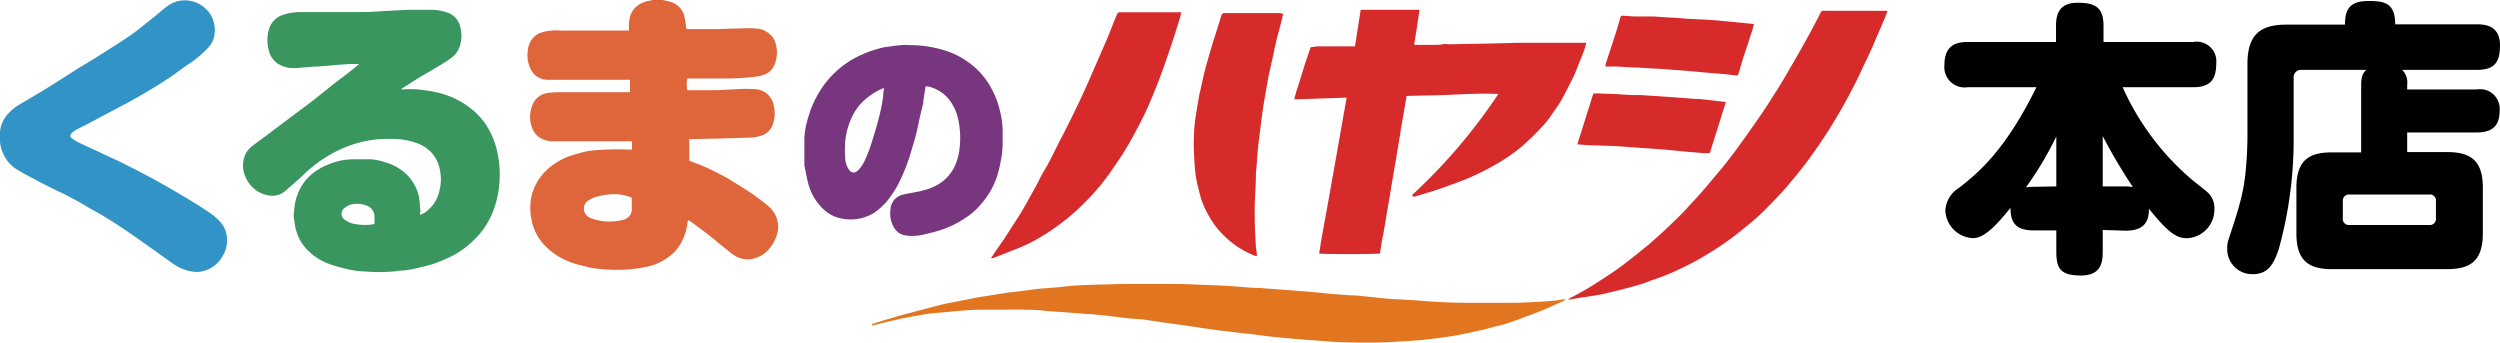
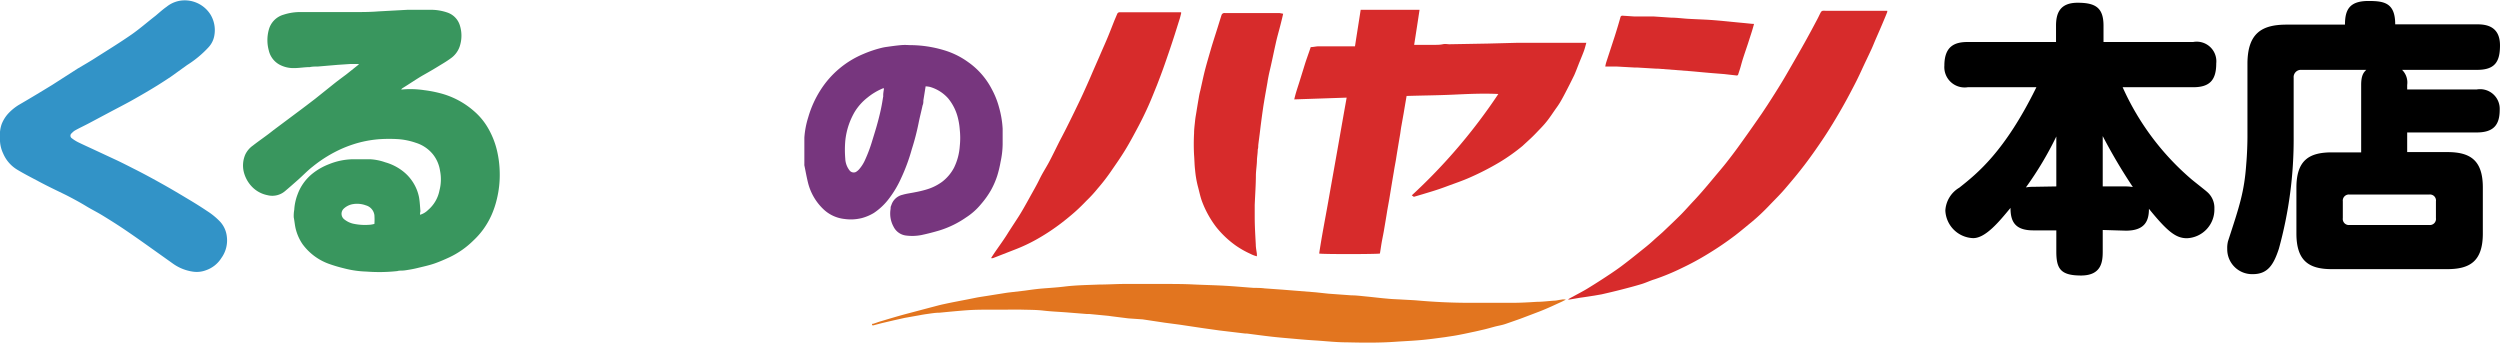
<svg xmlns="http://www.w3.org/2000/svg" viewBox="0 0 254.8 35">
  <defs>
    <style>.cls-1{fill:#df663b;}.cls-1,.cls-2,.cls-3,.cls-4,.cls-5,.cls-6{fill-rule:evenodd;}.cls-2{fill:#d72b2b;}.cls-3{fill:#39965e;}.cls-4{fill:#3293c7;}.cls-5{fill:#77367e;}.cls-6{fill:#e2751f;}</style>
  </defs>
  <g id="レイヤー_2" data-name="レイヤー 2">
    <g id="レイヤー_1-2" data-name="レイヤー 1">
-       <path class="cls-1" d="M64.39,20.15a4.71,4.71,0,0,0-1.74-.36h-.18A7.38,7.38,0,0,0,61,20a3.46,3.46,0,0,0-1.08.46,1,1,0,0,0-.35,1.15,1.17,1.17,0,0,0,.8.68,5.42,5.42,0,0,0,3.19.1,1.1,1.1,0,0,0,.84-1.09C64.38,20.89,64.39,20.53,64.39,20.15ZM67.53,0l.62.14a2.05,2.05,0,0,1,1.62,1.59c.08.4.12.8.2,1.24h1l2,0,2.1-.07c.62,0,1.24-.06,1.87,0a2.27,2.27,0,0,1,1.79.87,2.14,2.14,0,0,1,.4,1,3.24,3.24,0,0,1-.27,2,1.81,1.81,0,0,1-.79.76,3.16,3.16,0,0,1-.92.27A26.22,26.22,0,0,1,73.63,8c-.21,0-.41,0-.61,0s-.49,0-.73,0L70.18,8l-.12,0a2.66,2.66,0,0,0,0,1.19,2.6,2.6,0,0,0,.39,0l2.29,0c.78,0,1.57-.08,2.35-.1a14.89,14.89,0,0,1,1.89,0,2,2,0,0,1,1.87,1.62,3.41,3.41,0,0,1-.06,1.9,1.8,1.8,0,0,1-1,1.14,4,4,0,0,1-1.49.28l-3,.09-2.76.06-.29,0v2.2c.5.2,1,.37,1.49.58s1,.48,1.54.74c.36.19.73.38,1.08.6.63.38,1.25.77,1.87,1.16l.72.49c.46.36.95.69,1.38,1.08a2.72,2.72,0,0,1,.8,3.06,4.3,4.3,0,0,1-.53,1A3,3,0,0,1,77,26.3a2.43,2.43,0,0,1-1.78-.07,3.88,3.88,0,0,1-.91-.6c-.72-.55-1.4-1.14-2.11-1.7-.55-.43-1.11-.84-1.67-1.26a4,4,0,0,0-.39-.23,1.2,1.2,0,0,0-.07.27,5.61,5.61,0,0,1-.47,1.67,4.67,4.67,0,0,1-.86,1.3,5.61,5.61,0,0,1-3,1.54A13.59,13.59,0,0,1,63,27.5a17.17,17.17,0,0,1-2.59-.18c-.5-.08-1-.23-1.49-.35a8.24,8.24,0,0,1-1.18-.41,6.73,6.73,0,0,1-2.56-1.94,5,5,0,0,1-1-2.21,5.67,5.67,0,0,1,0-2.46,5.34,5.34,0,0,1,.64-1.52,5.89,5.89,0,0,1,2.12-2,6.84,6.84,0,0,1,1.44-.63c.41-.11.82-.25,1.24-.34a9.36,9.36,0,0,1,1.08-.15A29,29,0,0,1,64,15.24h.41v-.84l-.4,0c-2.3,0-4.6,0-6.89,0-.31,0-.61,0-.92,0a2.42,2.42,0,0,1-1-.27A1.93,1.93,0,0,1,54.22,13a3.12,3.12,0,0,1,0-2.17A1.93,1.93,0,0,1,55.7,9.5a7,7,0,0,1,1.13-.1c2.34,0,4.68,0,7,0h.38V8.13h-.38l-6,0c-.7,0-1.41,0-2.11,0A1.92,1.92,0,0,1,54.06,7a3.24,3.24,0,0,1-.28-1.73,2.58,2.58,0,0,1,.16-.77,2,2,0,0,1,1.12-1.15,5.13,5.13,0,0,1,2-.24h2.41l4.34,0h.29a1,1,0,0,0,0-.23,4,4,0,0,1,.13-1.24A2.06,2.06,0,0,1,65.13.47,2.83,2.83,0,0,1,66.29.06L66.5,0Z" />
      <path class="cls-2" d="M192.35,1.22c-.12.3-.24.6-.37.9-.26.63-.54,1.26-.81,1.88-.17.39-.32.79-.51,1.18-.3.65-.62,1.3-.94,2s-.61,1.28-.94,1.9c-.41.79-.84,1.58-1.29,2.35s-1,1.69-1.55,2.52-1.29,1.9-2,2.83-1.25,1.57-1.91,2.34c-.5.6-1.06,1.15-1.61,1.72-.32.34-.66.68-1,1s-.54.49-.81.72c-.56.46-1.13.94-1.71,1.39a32.09,32.09,0,0,1-2.8,1.91,27.56,27.56,0,0,1-2.67,1.45,23.09,23.09,0,0,1-2.77,1.15c-.47.14-.89.35-1.35.49-.69.21-1.38.39-2.08.57s-1.34.33-2,.48l-.75.13c-.47.07-.94.15-1.41.21l-1,.17a.5.5,0,0,1-.26,0c.16-.09.32-.19.49-.27.48-.27,1-.53,1.46-.81s1-.62,1.51-.95,1.29-.84,1.9-1.29,1.39-1.07,2.07-1.62c.4-.32.81-.64,1.2-1s.67-.59,1-.89c.64-.61,1.28-1.21,1.9-1.83.47-.48.92-1,1.38-1.48.27-.29.53-.58.79-.88.41-.47.81-.95,1.21-1.43s.85-1,1.25-1.51.89-1.15,1.31-1.74c.78-1.08,1.54-2.16,2.29-3.25.62-.92,1.22-1.86,1.8-2.8.44-.7.84-1.41,1.25-2.12s.9-1.56,1.34-2.35.86-1.57,1.27-2.35c.13-.24.23-.48.36-.71a.3.3,0,0,1,.18-.13,1.31,1.31,0,0,1,.28,0h6l.3,0Z" />
      <path class="cls-3" d="M38.16,22.82a6.55,6.55,0,0,0,0-.89,1.2,1.2,0,0,0-.87-1A2.57,2.57,0,0,0,36,20.8a1.79,1.79,0,0,0-1,.5.72.72,0,0,0,.08,1.05,2.28,2.28,0,0,0,.88.44,5.72,5.72,0,0,0,1.8.11A2.76,2.76,0,0,0,38.16,22.82Zm4.65-.93a1.92,1.92,0,0,0,.81-.48,3.49,3.49,0,0,0,1.17-2,4.46,4.46,0,0,0,.06-2,3.53,3.53,0,0,0-.7-1.65,3.63,3.63,0,0,0-1.78-1.21,7,7,0,0,0-1.81-.37,15.44,15.44,0,0,0-1.8,0,11.48,11.48,0,0,0-2.33.4,12.53,12.53,0,0,0-1.49.53,13.35,13.35,0,0,0-3.07,1.87c-.54.42-1,.91-1.51,1.36s-.86.76-1.3,1.13a2,2,0,0,1-1.81.42,3,3,0,0,1-1.59-.88,3.34,3.34,0,0,1-.83-1.56A2.82,2.82,0,0,1,25,15.75a2.35,2.35,0,0,1,.77-.91c.69-.54,1.39-1,2.08-1.56l2.45-1.83c.61-.45,1.21-.91,1.81-1.37l2-1.6c.38-.3.79-.6,1.19-.9l1.18-.94a.65.65,0,0,0,.11-.12c-.29,0-.57,0-.85,0l-1.34.09-2,.17c-.27,0-.55,0-.83.06-.54,0-1.07.1-1.61.1a3,3,0,0,1-1.47-.35,2.2,2.2,0,0,1-1.09-1.43,4,4,0,0,1,0-2.14A2.17,2.17,0,0,1,28.89,1.5a5.46,5.46,0,0,1,1.8-.27c1.77,0,3.55,0,5.32,0,.86,0,1.71,0,2.57-.07L41.52,1C42.26,1,43,1,43.77,1a5.15,5.15,0,0,1,1.83.28,2,2,0,0,1,1.25,1.25,3.48,3.48,0,0,1,0,2.21,2.44,2.44,0,0,1-.93,1.22c-.34.25-.7.47-1.07.69-.56.35-1.13.68-1.7,1S41.73,8.55,41,9l-.12.11a.69.69,0,0,0,.23,0,9.48,9.48,0,0,1,2.13.08,12.22,12.22,0,0,1,1.58.3,8.41,8.41,0,0,1,3.46,1.81A6.68,6.68,0,0,1,49.71,13a8.43,8.43,0,0,1,.9,2.17,10.46,10.46,0,0,1,.32,2.34,10.33,10.33,0,0,1-.3,2.82,9.13,9.13,0,0,1-.54,1.6,8.27,8.27,0,0,1-.83,1.44,8,8,0,0,1-1,1.13,8.81,8.81,0,0,1-2.47,1.73c-.5.23-1,.45-1.52.63s-1.16.32-1.74.46c-.4.1-.81.17-1.22.23s-.55,0-.82.08a17.12,17.12,0,0,1-3.12.05,10.25,10.25,0,0,1-2.34-.34,14.66,14.66,0,0,1-1.51-.45,5.73,5.73,0,0,1-2.68-2,4.79,4.79,0,0,1-.66-1.41c-.13-.44-.15-.88-.24-1.32a3.45,3.45,0,0,1,.05-.78,5.25,5.25,0,0,1,.34-1.57,4.85,4.85,0,0,1,1.56-2.15,6.38,6.38,0,0,1,1.65-.93A6.77,6.77,0,0,1,36,16.23c.57,0,1.14,0,1.71,0a5.54,5.54,0,0,1,1.55.31A5.23,5.23,0,0,1,41,17.4a4.48,4.48,0,0,1,1.16,1.29,4.38,4.38,0,0,1,.55,1.43c.08.47.1.95.14,1.42C42.82,21.64,42.81,21.75,42.81,21.89Z" />
      <path class="cls-2" d="M143.89,19.91a57,57,0,0,0,8.82-10.33c-1.57-.08-3.12,0-4.67.07s-3.11.08-4.68.13c-.1.59-.2,1.16-.29,1.71l-.24,1.35c-.05.26-.08.53-.12.79-.15.89-.3,1.78-.44,2.67-.07.41-.15.8-.21,1.2-.16.93-.31,1.85-.46,2.77l-.21,1.17c-.11.71-.23,1.4-.35,2.11-.07.4-.16.81-.23,1.22s-.11.73-.17,1.07c-.28.07-5.9.08-6.19,0,.26-1.76.61-3.51.92-5.27s.63-3.54.94-5.3.62-3.53.94-5.32l-5.34.18c.14-.64.35-1.22.53-1.8s.36-1.16.54-1.74.4-1.16.61-1.79c.24,0,.51-.07.77-.08h3l.74,0c.19-1.25.39-2.48.58-3.72h6c-.18,1.2-.36,2.37-.55,3.57l.29,0,1.77,0c.29,0,.57,0,.85-.06s.47,0,.69,0l3.93-.07,3.05-.08,1.52,0,1.14,0,2.84,0,1.13,0h.34c-.08.28-.14.52-.22.76s-.3.77-.46,1.16-.35.92-.55,1.37c-.3.62-.61,1.23-.93,1.84s-.53,1-.84,1.43-.56.82-.85,1.21-.56.69-.86,1-.52.55-.8.82-.68.63-1,.93a19.36,19.36,0,0,1-2.31,1.64,27.45,27.45,0,0,1-3.05,1.57c-.74.33-1.51.59-2.27.87-.55.21-1.11.4-1.67.57s-1.18.36-1.77.53Z" />
      <path class="cls-4" d="M0,14a3.25,3.25,0,0,1,.17-1.35,3.49,3.49,0,0,1,.6-1,5,5,0,0,1,1.22-1c1.12-.65,2.23-1.32,3.34-2L7.9,7c.68-.4,1.36-.79,2-1.21,1.17-.74,2.35-1.47,3.49-2.26.85-.59,1.63-1.28,2.46-1.92.37-.31.73-.64,1.13-.92a2.93,2.93,0,0,1,2-.65,3.1,3.1,0,0,1,2.47,1.44,3.07,3.07,0,0,1,.4,2.11,2.32,2.32,0,0,1-.58,1.21,10.71,10.71,0,0,1-2.2,1.83L17.4,7.83c-.44.29-.88.58-1.33.86s-.77.47-1.16.7-1.05.61-1.57.9c-.69.38-1.39.74-2.09,1.11L9.07,12.56c-.45.24-.93.46-1.38.71a1.32,1.32,0,0,0-.37.3.31.31,0,0,0,0,.52,3.94,3.94,0,0,0,.61.39c.57.28,1.15.54,1.73.81L12,16.38c.56.27,1.11.55,1.66.83,1,.5,1.91,1,2.86,1.53s1.82,1.05,2.72,1.59c.64.38,1.26.77,1.87,1.18a7,7,0,0,1,1.33,1.09,2.67,2.67,0,0,1,.68,1.52,3.06,3.06,0,0,1-.56,2.18A3,3,0,0,1,21,27.54a2.64,2.64,0,0,1-1.31.15,4.62,4.62,0,0,1-2.09-.84l-2.36-1.68c-.87-.62-1.75-1.24-2.64-1.84-.67-.45-1.37-.89-2.07-1.32s-1.16-.64-1.75-1-1.38-.79-2.09-1.15C5.81,19.43,4.9,19,4,18.52s-1.52-.79-2.25-1.23A3.53,3.53,0,0,1,.33,15.66,3.38,3.38,0,0,1,0,14Z" />
      <path class="cls-5" d="M90.1,9H90a6.29,6.29,0,0,0-1.58.94,5.49,5.49,0,0,0-1.32,1.48,7.52,7.52,0,0,0-.59,1.29,7.35,7.35,0,0,0-.36,1.66,10.82,10.82,0,0,0,0,1.8,2.08,2.08,0,0,0,.43,1.19.53.53,0,0,0,.65.17,1.42,1.42,0,0,0,.37-.32,3.78,3.78,0,0,0,.53-.83,14.72,14.72,0,0,0,.73-1.91c.15-.49.31-1,.45-1.48s.33-1.2.46-1.8.17-.92.25-1.38C90,9.55,90.06,9.28,90.1,9Zm4.24-.2c-.08.51-.16,1-.23,1.43,0,.17,0,.34-.08.51-.13.61-.29,1.21-.41,1.82a24.57,24.57,0,0,1-.69,2.65,18.88,18.88,0,0,1-1.11,3,10.43,10.43,0,0,1-1.19,2,6.31,6.31,0,0,1-1.56,1.49,4.75,4.75,0,0,1-1.25.53,4.58,4.58,0,0,1-1.73.09,3.68,3.68,0,0,1-2.17-1,5.58,5.58,0,0,1-1.58-2.75c-.14-.57-.24-1.15-.36-1.72a.38.38,0,0,1,0-.1c0-.91,0-1.82,0-2.72a8.87,8.87,0,0,1,.4-2.09,10.57,10.57,0,0,1,1.26-2.78A9.51,9.51,0,0,1,88,5.5a12.06,12.06,0,0,1,1.84-.62,4.94,4.94,0,0,1,.53-.1c.49-.07,1-.14,1.46-.18s.69,0,1,0a12,12,0,0,1,3.36.51,8.11,8.11,0,0,1,2.47,1.21,7.66,7.66,0,0,1,2.43,2.78,8.42,8.42,0,0,1,.73,1.83,10,10,0,0,1,.37,2.19c0,.53,0,1.06,0,1.59a8.92,8.92,0,0,1-.21,1.78,11.29,11.29,0,0,1-.34,1.42,8.2,8.2,0,0,1-.65,1.49,8.84,8.84,0,0,1-1,1.4,6.5,6.5,0,0,1-1.51,1.35,9.9,9.9,0,0,1-2.71,1.33c-.6.18-1.22.34-1.83.47A4.92,4.92,0,0,1,92.3,24a1.63,1.63,0,0,1-1.22-.88,2.78,2.78,0,0,1-.31-1.83c0-.12,0-.24.07-.36A1.55,1.55,0,0,1,92,19.85c.4-.12.85-.17,1.27-.26a10.34,10.34,0,0,0,1.1-.26,5.15,5.15,0,0,0,1.65-.8,4.36,4.36,0,0,0,1.22-1.45,5.88,5.88,0,0,0,.58-2.19,7.77,7.77,0,0,0,0-1.67,7,7,0,0,0-.19-1.2,5,5,0,0,0-1-2,3.94,3.94,0,0,0-1.84-1.16A2.66,2.66,0,0,0,94.34,8.8Z" />
      <path class="cls-6" d="M89,33c.28-.09.56-.2.85-.28.8-.24,1.6-.48,2.41-.7l2.53-.67c.48-.12.95-.26,1.44-.36.77-.17,1.53-.31,2.3-.46l1-.2c.37-.07.74-.12,1.11-.18l1-.16c.42-.06.84-.14,1.26-.19l1.55-.18c.49-.07,1-.14,1.48-.19.87-.08,1.74-.12,2.61-.23,1.16-.14,2.33-.15,3.48-.2.8,0,1.61-.05,2.41-.06,1.4,0,2.8,0,4.19,0,1,0,2,0,3,.05s2.11.07,3.18.13,2,.15,3,.22c.35,0,.72,0,1.09.05l1.82.13,3.38.27,1.31.14,2.34.17c.52,0,1,.07,1.55.12.72.07,1.43.16,2.15.22.49.05,1,.06,1.47.09s1.09.05,1.64.1c1.62.14,3.25.22,4.88.23.5,0,1,0,1.5,0,1.09,0,2.18,0,3.26,0,.82,0,1.64-.05,2.45-.1.59,0,1.17-.08,1.76-.12.24,0,.49-.08.73-.1a1,1,0,0,1,.46,0l-.39.2c-.75.34-1.5.7-2.28,1s-1.34.51-2,.76c-.48.17-1,.35-1.43.5s-.76.19-1.14.29-.78.22-1.18.31-.71.17-1.07.24c-.55.12-1.11.24-1.67.34-.38.07-.77.12-1.14.18l-1.21.16c-.55.07-1.09.13-1.64.17-.74.06-1.46.09-2.19.14-1.67.12-3.33.1-5,.06-1,0-2-.11-3-.18q-1-.06-2-.15c-.89-.08-1.79-.15-2.67-.25s-1.68-.21-2.52-.32l-.18,0-2.6-.31-1.64-.23-2.41-.36-1.51-.2-2.26-.34L115,32.45l-1.67-.21-.36-.05L111,32l-.27,0-2-.16c-.79-.06-1.58-.09-2.36-.18s-1.47-.08-2.2-.1-1.19,0-1.77,0-.85,0-1.28,0c-.85,0-1.71,0-2.56.06s-1.87.16-2.8.25c-.45,0-.89.08-1.33.14s-.74.13-1.11.19l-1.12.2-1.12.25-1.19.28-.88.23a.22.22,0,0,1-.08,0A.08.08,0,0,1,89,33Z" />
      <path class="cls-2" d="M120.38,1.38c-.06.21-.09.37-.14.52l-.51,1.62c-.2.62-.4,1.23-.61,1.84s-.37,1.08-.56,1.61-.41,1.11-.62,1.65c-.29.72-.57,1.43-.88,2.13s-.7,1.5-1.09,2.23-.83,1.56-1.29,2.31-.88,1.35-1.33,2a19.74,19.74,0,0,1-1.48,1.93,13.4,13.4,0,0,1-1.14,1.24c-.41.43-.85.86-1.3,1.25s-1,.84-1.53,1.23a21.28,21.28,0,0,1-2.29,1.48,16.71,16.71,0,0,1-2.13,1l-2.28.89a.84.84,0,0,1-.19,0c.12-.2.23-.36.34-.53.48-.7,1-1.4,1.43-2.11.33-.51.65-1,1-1.54s.78-1.31,1.16-2,.7-1.23,1-1.85.63-1.12.94-1.69.73-1.44,1.09-2.16c.24-.46.48-.91.71-1.37s.56-1.12.83-1.68.57-1.17.84-1.76.6-1.32.89-2,.61-1.39.91-2.09.54-1.22.79-1.83.43-1.08.64-1.61l.28-.66a.27.27,0,0,1,.26-.18,1.08,1.08,0,0,0,.18,0h6.08Z" />
      <path class="cls-2" d="M130.78,1.4c-.07.32-.14.6-.21.88-.11.45-.23.89-.35,1.33-.07.27-.14.55-.2.83-.17.75-.32,1.5-.49,2.25-.08.36-.17.71-.24,1.07s-.08.42-.11.63c-.12.69-.25,1.38-.36,2.07-.06.35-.11.71-.16,1.06-.08.59-.16,1.18-.23,1.78s-.13,1-.19,1.51c0,.14,0,.28-.05.43,0,.34-.06.68-.08,1,0,.53-.09,1-.11,1.58,0,1-.08,2.06-.12,3.08,0,.39,0,.78,0,1.16,0,1,.06,1.92.11,2.87,0,.31.07.63.11.94a2.29,2.29,0,0,1,0,.25,2.74,2.74,0,0,1-.66-.25,9.2,9.2,0,0,1-1.5-.85,9.79,9.79,0,0,1-2-1.9,10.21,10.21,0,0,1-1.41-2.54c-.2-.52-.3-1.07-.45-1.61a10.52,10.52,0,0,1-.28-1.68c-.06-.49-.06-1-.1-1.48a20.7,20.7,0,0,1,0-2.23c0-.42.06-.83.1-1.24s.1-.67.15-1,.15-.92.23-1.38a6.69,6.69,0,0,1,.16-.75c.17-.75.32-1.5.52-2.25s.4-1.41.6-2.11c.15-.5.31-1,.47-1.5s.38-1.22.57-1.82a.31.31,0,0,1,.34-.2l5.57,0Z" />
      <path class="cls-2" d="M178.77,2.44c-.08.3-.16.58-.25.86s-.24.75-.36,1.12-.34,1-.5,1.5-.21.74-.32,1.1l-.18.55a.15.15,0,0,1-.19.12l-1.24-.14-1-.08c-.79-.06-1.58-.14-2.37-.21L169,7h-.18l-2-.12h-.27l-1.79-.1-.89,0-.26,0a3.13,3.13,0,0,1,.1-.44l.87-2.66c.2-.63.39-1.26.57-1.9a.2.2,0,0,1,.23-.18l1.21.08.68,0,1.3,0,1.77.12c.59,0,1.18.09,1.77.12.87.05,1.75.07,2.61.14,1,.08,2.05.2,3.07.29l.79.08A.93.93,0,0,1,178.77,2.44Z" />
-       <path class="cls-2" d="M175.9,10.4c-.55,1.76-1.09,3.47-1.64,5.21h-.35l-.3,0-1.85-.16-2.3-.22-2-.14c-.9-.06-1.81-.14-2.7-.19s-1.88-.06-2.81-.1l-1.19-.09c.55-1.73,1.08-3.43,1.63-5.17a5.41,5.41,0,0,1,.9,0l1.46.05,1.58.1.92,0,1.37.09,1.77.12,2.37.18c.46,0,.91.06,1.37.11Z" />
      <path d="M216.69,19a4.92,4.92,0,0,1,.69.06,55.7,55.7,0,0,1-3.07-5.19V19Zm-7.11,0V13.91a34.62,34.62,0,0,1-3.1,5.19,4.14,4.14,0,0,1,.75-.06Zm4.73,4.44v2.18c0,1-.09,2.46-2.21,2.46s-2.52-.72-2.52-2.46V23.48h-2.35c-1.86,0-2.32-.9-2.32-2.29-1.13,1.36-2.52,3.08-3.8,3.08a2.94,2.94,0,0,1-2.84-2.82,2.89,2.89,0,0,1,1.42-2.32c1.83-1.45,4.64-3.68,7.86-10.24h-7a2.07,2.07,0,0,1-2.38-2.2c0-2,1.07-2.41,2.38-2.41h9V2.63c0-1.22.35-2.35,2.2-2.35s2.64.52,2.64,2.35V4.28h9.14a2,2,0,0,1,2.35,2.18c0,1.71-.67,2.43-2.35,2.43h-7.19a26.63,26.63,0,0,0,7,9.37c.23.2,1.39,1.1,1.62,1.31a2.13,2.13,0,0,1,.73,1.71,2.92,2.92,0,0,1-2.79,3c-1.1,0-1.94-.61-3.88-3,0,1.19-.38,2.23-2.35,2.23Z" />
      <path d="M248.27,20.52a.61.61,0,0,0-.7-.69h-8.09a.62.62,0,0,0-.7.69v1.71a.62.62,0,0,0,.7.7h8.09a.62.62,0,0,0,.7-.7Zm-2.93-11.4h7.08a2,2,0,0,1,2.35,2.06c0,1.57-.64,2.32-2.35,2.32h-7.08v2h4.09c2.29,0,3.62.79,3.62,3.6V23.8c0,2.84-1.33,3.63-3.62,3.63H237.65c-2.29,0-3.6-.81-3.6-3.63V19.13c0-2.81,1.31-3.6,3.6-3.6h3V8.66c0-1,.26-1.28.52-1.54h-6.61a.74.74,0,0,0-.79.81v6a41.88,41.88,0,0,1-1.51,11.43c-.52,1.57-1.1,2.58-2.64,2.58A2.53,2.53,0,0,1,227,25.37a2.77,2.77,0,0,1,.08-.79c1.16-3.56,1.66-5,1.86-7.89.09-1,.12-2.23.12-2.72V6.51c0-3.19,1.53-4,4-4H239C239,1,239.45.1,241.39.1c1.6,0,2.73.18,2.73,2.38h8.35c.9,0,2.33.17,2.33,2.15,0,1.68-.53,2.49-2.33,2.49h-7.65a1.81,1.81,0,0,1,.52,1.54Z" />
    </g>
  </g>
</svg>